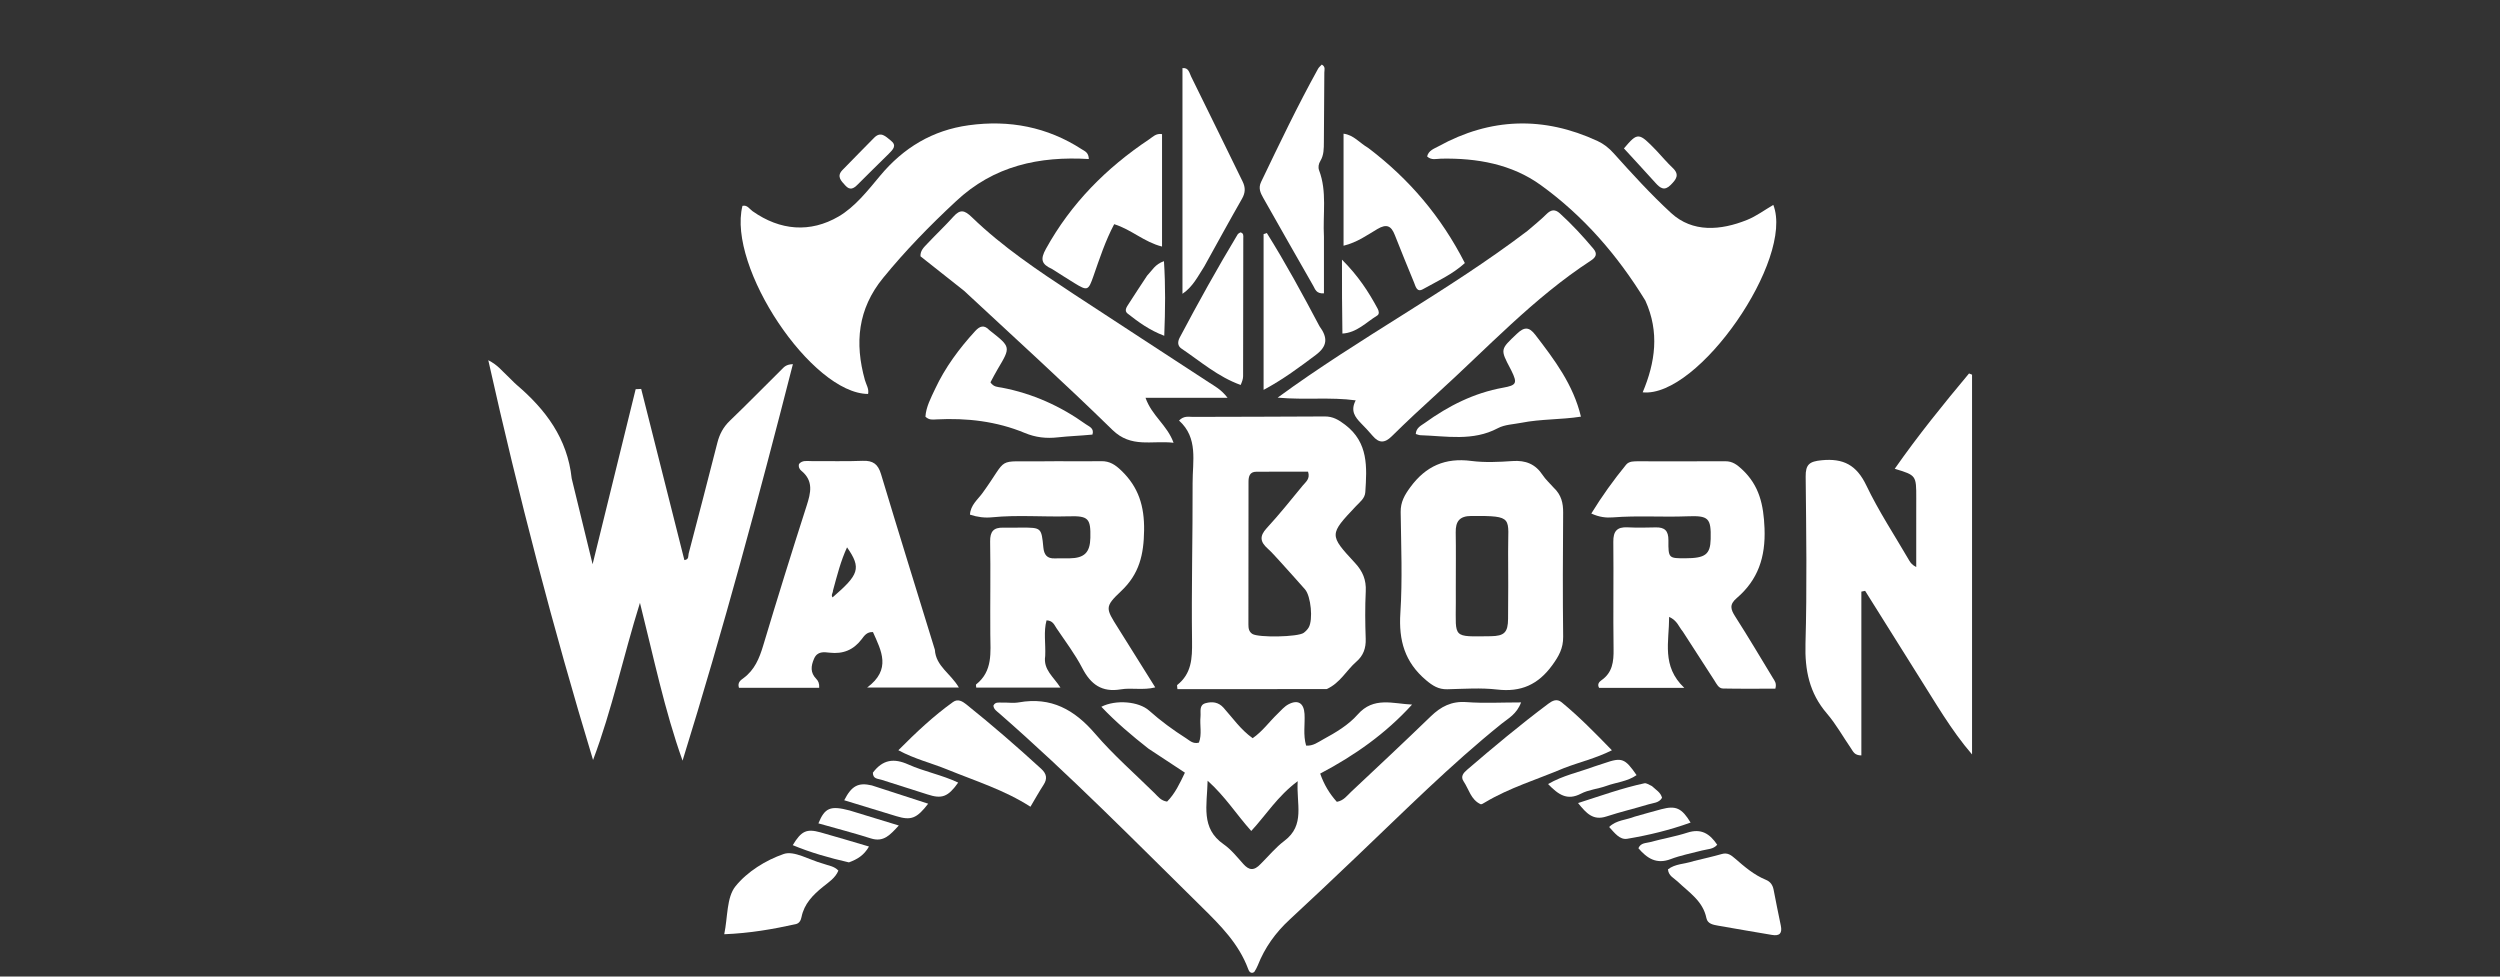
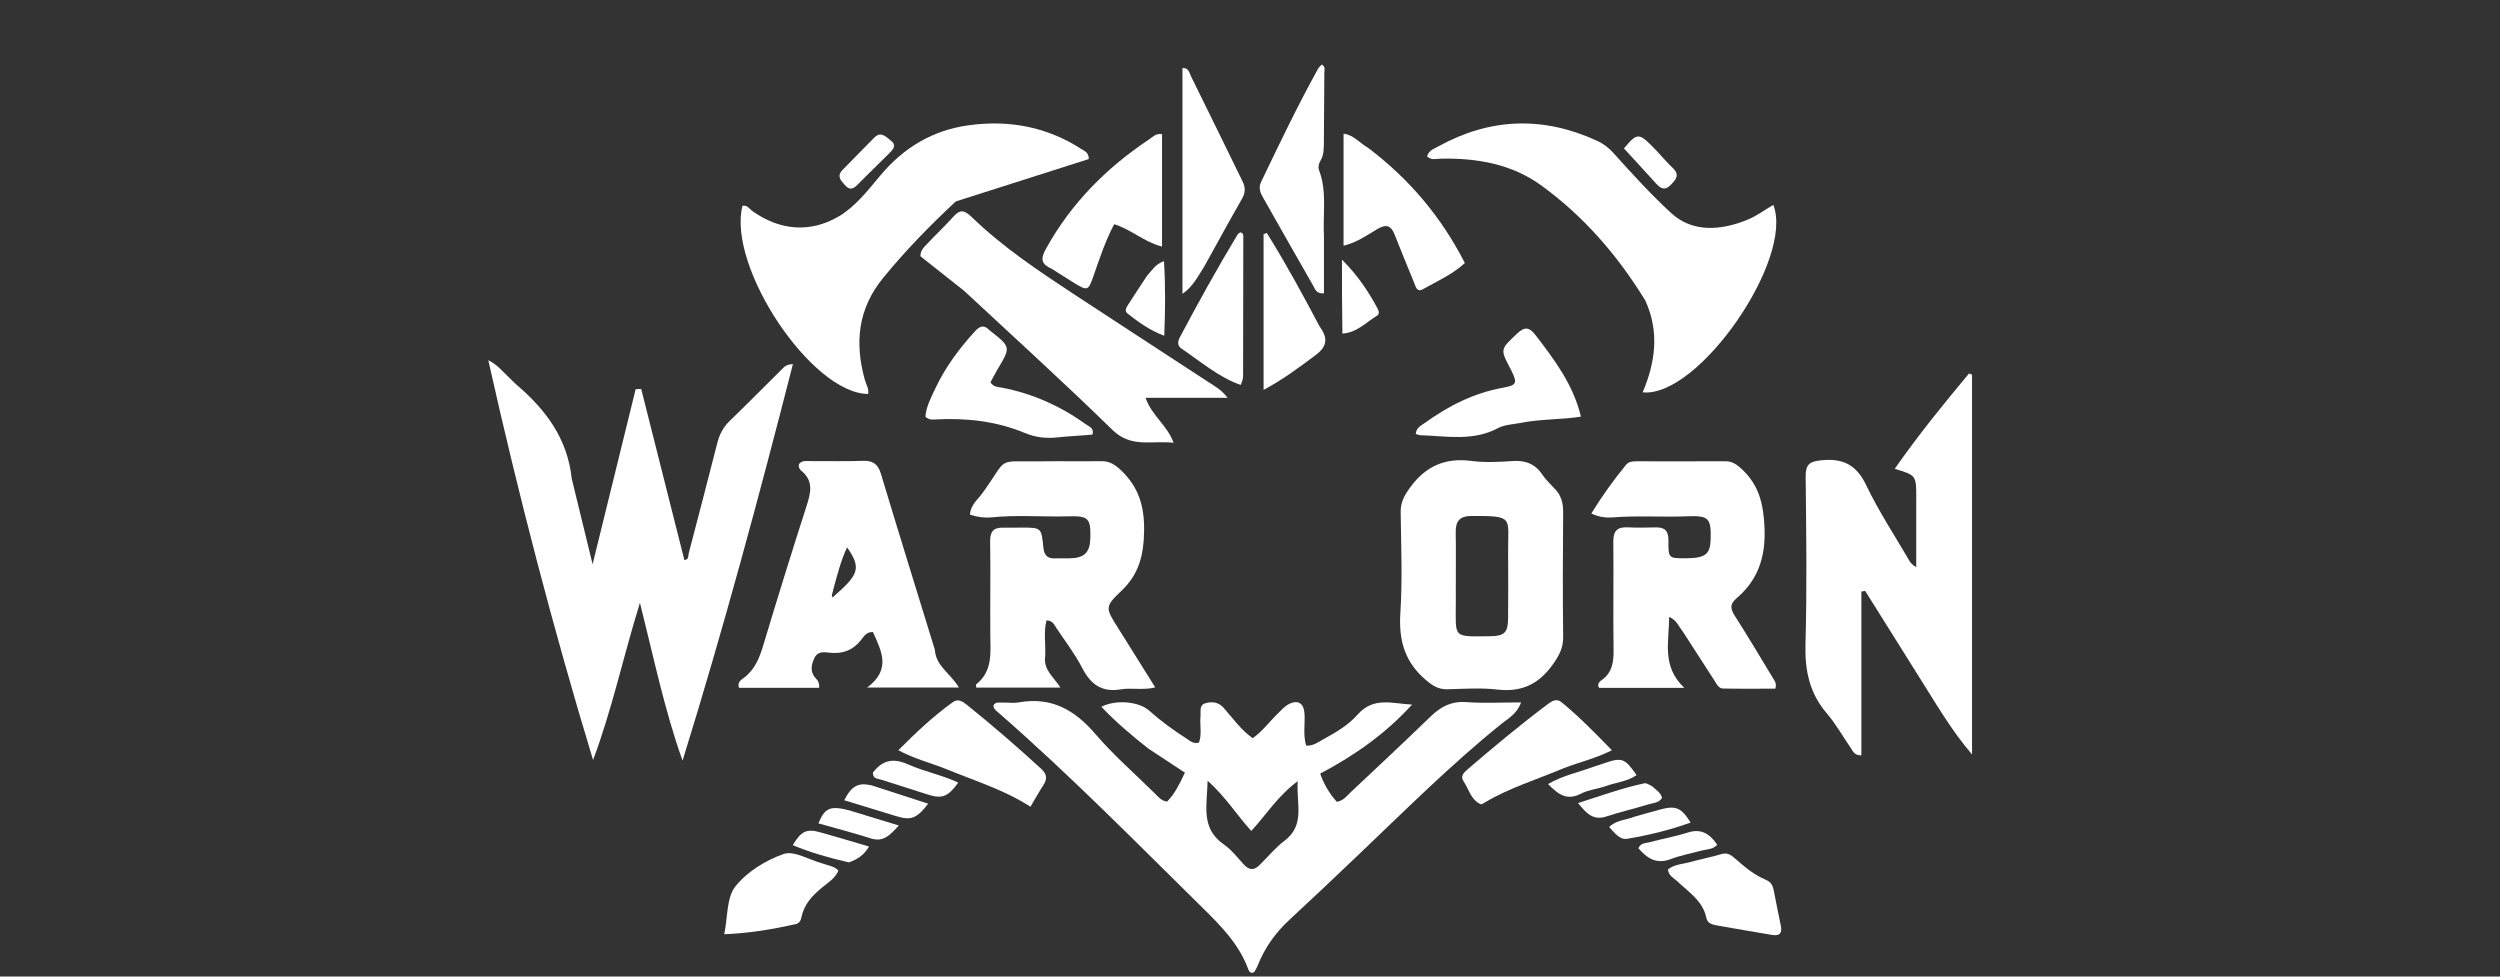
<svg xmlns="http://www.w3.org/2000/svg" version="1.1" id="Layer_1" x="0px" y="0px" width="100%" viewBox="0 0 1024 400" enable-background="new 0 0 1024 400" xml:space="preserve">
  <rect x="0" y="0" width="1024" height="400" fill="#333333" stroke="none" />
  <path fill="#FFFFFF" opacity="1" stroke="none" d=" M470.406,306.643   C463.487,301.21 457.065,295.768 451.109,289.489   C457.094,286.449 466.479,287.31 470.671,291.051   C475.409,295.279 480.51,299.014 485.853,302.415   C487.318,303.348 488.691,304.839 491.083,304.175   C492.394,300.756 491.368,297.073 491.726,293.513   C491.93,291.479 491.003,288.779 493.856,288.007   C496.48,287.298 499.05,287.534 501.154,289.88   C504.911,294.069 508.117,298.807 513.092,302.361   C517.09,299.607 519.884,295.648 523.302,292.36   C524.731,290.985 526.077,289.362 527.784,288.471   C531.683,286.438 534.079,288.033 534.331,292.402   C534.577,296.653 533.696,300.981 534.984,305.396   C537.859,305.621 539.861,303.991 541.974,302.843   C547.117,300.048 552.309,296.981 556.112,292.66   C562.657,285.222 570.533,288.26 578.379,288.594   C567.64,300.426 554.91,309.417 540.751,316.865   C542.326,321.408 544.603,325.132 547.569,328.431   C550.354,327.944 551.737,325.904 553.382,324.363   C564.317,314.111 575.255,303.861 586.026,293.438   C590.191,289.407 594.563,287.125 600.653,287.583   C607.844,288.122 615.107,287.709 623.031,287.709   C621.243,292.53 617.783,294.245 615.112,296.393   C594.179,313.229 575.239,332.219 555.819,350.695   C546.649,359.42 537.469,368.137 528.173,376.727   C522.438,382.028 518.036,388.164 515.183,395.43   C514.822,396.349 514.305,397.215 513.784,398.058   C513.642,398.288 513.22,398.345 512.922,398.478   C511.871,398.462 511.507,397.59 511.243,396.879   C507.41,386.561 499.947,379.101 492.286,371.553   C464.996,344.664 438.12,317.353 409.236,292.132   C408.265,291.284 407.044,290.556 406.896,289.042   C407.614,287.417 409.11,287.823 410.361,287.78   C412.69,287.7 415.085,288.092 417.347,287.69   C430.537,285.346 440.112,290.682 448.571,300.541   C456.031,309.235 464.749,316.852 472.944,324.91   C474.337,326.28 475.539,327.995 478.04,328.335   C481.271,325.097 483.219,320.941 485.337,316.482   C480.355,313.208 475.524,310.034 470.406,306.643  M516.423,353.818   C519.622,350.656 522.518,347.092 526.08,344.412   C534.712,337.916 530.923,329.329 531.537,319.973   C523.225,326.178 518.627,333.764 512.513,340.367   C506.488,333.672 501.941,326.327 494.643,319.776   C494.4,329.992 491.755,339.233 501.184,345.799   C504.276,347.952 506.737,351.067 509.292,353.915   C511.498,356.375 513.556,356.918 516.423,353.818  z" />
  <path fill="#FFFFFF" opacity="1" stroke="none" d=" M234.17,196.004   C237.004,207.667 239.754,218.927 242.73,231.112   C248.759,206.6 254.563,183.005 260.366,159.411   C261.121,159.376 261.877,159.342 262.632,159.307   C268.527,182.667 274.421,206.028 280.323,229.419   C282.304,229.178 281.828,227.661 282.066,226.754   C286.04,211.626 289.974,196.489 293.835,181.332   C294.721,177.853 296.248,174.938 298.895,172.394   C306.101,165.469 313.1,158.328 320.2,151.292   C321.124,150.376 321.953,149.251 324.771,149.155   C310.809,203.8 296.237,257.863 279.578,311.563   C272.159,290.791 267.815,269.509 262.127,246.919   C255.198,269.132 250.734,290.561 242.916,311.295   C226.607,257.537 212.503,203.443 200.001,147.537   C204.014,149.601 205.633,151.968 207.677,153.804   C209.039,155.028 210.234,156.442 211.623,157.63   C223.439,167.733 232.414,179.503 234.17,196.004  z" />
  <path fill="#FFFFFF" opacity="1" stroke="none" d=" M785.532,276.433   C778.206,264.754 771.08,253.38 763.953,242.006   C763.439,242.113 762.926,242.22 762.412,242.326   C762.412,264.686 762.412,287.046 762.412,309.425   C759.535,309.398 759.034,307.787 758.223,306.612   C754.914,301.816 752.065,296.632 748.29,292.241   C741.101,283.878 739.22,274.509 739.527,263.656   C740.171,240.858 739.835,218.028 739.602,195.214   C739.55,190.195 741.172,189.011 746.113,188.523   C755.075,187.639 760.456,190.491 764.449,198.836   C769.535,209.465 776.091,219.391 782.034,229.608   C782.599,230.581 783.306,231.473 784.89,232.255   C784.89,224.371 784.89,216.488 784.891,208.605   C784.891,207.106 784.897,205.607 784.899,204.108   C784.913,194.698 784.913,194.698 776.082,192.014   C785.669,178.306 795.992,165.562 806.513,152.973   C806.925,153.136 807.337,153.299 807.749,153.462   C807.749,205.314 807.749,257.166 807.749,309.018   C799.111,299.007 792.703,287.681 785.532,276.433  z" />
-   <path fill="#FFFFFF" opacity="1" stroke="none" d=" M543.41,282.245   C522.726,282.277 502.479,282.277 482.275,282.277   C482.203,281.196 482.039,280.696 482.181,280.584   C488.09,275.91 488.357,269.687 488.263,262.684   C487.974,241.064 488.56,219.435 488.491,197.81   C488.463,188.9 490.866,179.362 482.93,172.257   C484.928,170.198 486.872,170.767 488.598,170.759   C506.588,170.673 524.579,170.723 542.569,170.579   C545.987,170.552 548.297,171.954 550.964,173.981   C560.572,181.285 559.89,191.362 559.234,201.56   C559.067,204.156 557.042,205.587 555.467,207.256   C544.439,218.946 544.32,219.039 555.002,230.57   C558.184,234.005 559.646,237.515 559.415,242.189   C559.095,248.67 559.164,255.185 559.392,261.673   C559.525,265.481 558.418,268.554 555.596,270.991   C551.491,274.537 548.971,279.739 543.41,282.245  M524.408,230.092   C522.692,228.28 521.09,226.341 519.235,224.686   C516.183,221.964 515.806,219.616 518.827,216.346   C524.013,210.734 528.784,204.734 533.648,198.83   C534.833,197.391 536.736,196.137 535.778,193.205   C528.775,193.205 521.664,193.165 514.554,193.225   C511.874,193.248 511.391,195.148 511.39,197.359   C511.383,216.821 511.364,236.283 511.351,255.746   C511.35,257.274 511.486,258.713 512.982,259.667   C515.414,261.218 531.673,260.957 534.014,259.2   C534.794,258.614 535.533,257.863 536.028,257.03   C537.898,253.88 536.955,244.16 534.53,241.398   C531.348,237.774 528.107,234.202 524.408,230.092  z" />
-   <path fill="#FFFFFF" opacity="1" stroke="none" d=" M391.499,82.501   C380.747,92.493 370.799,102.721 361.714,113.852   C351.334,126.57 350.032,140.532 354.266,155.675   C354.788,157.54 356.014,159.269 355.57,161.363   C332.456,161.234 297.824,109.387 304.111,84.321   C306.098,83.85 306.978,85.604 308.241,86.496   C319.564,94.494 331.898,95.443 343.505,88.669   C350.154,84.788 355.403,78.106 360.477,72.015   C370.087,60.48 381.961,53.34 396.801,51.302   C413.388,49.025 428.936,51.97 443.108,61.151   C444.281,61.911 445.91,62.41 445.985,65.141   C425.761,63.926 407.022,67.858 391.499,82.501  z" />
+   <path fill="#FFFFFF" opacity="1" stroke="none" d=" M391.499,82.501   C380.747,92.493 370.799,102.721 361.714,113.852   C351.334,126.57 350.032,140.532 354.266,155.675   C354.788,157.54 356.014,159.269 355.57,161.363   C332.456,161.234 297.824,109.387 304.111,84.321   C306.098,83.85 306.978,85.604 308.241,86.496   C319.564,94.494 331.898,95.443 343.505,88.669   C350.154,84.788 355.403,78.106 360.477,72.015   C370.087,60.48 381.961,53.34 396.801,51.302   C413.388,49.025 428.936,51.97 443.108,61.151   C444.281,61.911 445.91,62.41 445.985,65.141   z" />
  <path fill="#FFFFFF" opacity="1" stroke="none" d=" M673.945,123.145   C662.504,104.465 648.533,88.402 631.113,75.822   C619.163,67.192 604.947,64.702 590.285,64.986   C588.408,65.022 586.31,65.761 584.545,64.075   C585.153,61.587 587.417,60.913 589.177,59.943   C610.5,48.19 632.236,47.527 654.321,57.74   C656.916,58.94 659.034,60.634 660.985,62.806   C668.541,71.217 676.223,79.652 684.475,87.241   C693.299,95.356 704.789,94.419 715.569,90.088   C719.367,88.563 722.755,86.018 726.35,83.928   C734.989,106.143 695.647,163.053 672.845,160.697   C678.024,148.415 679.78,136.022 673.945,123.145  z" />
  <path fill="#FFFFFF" opacity="1" stroke="none" d=" M428.117,268.695   C427.239,274.29 431.47,277.131 434.354,281.63   C422.255,281.63 411.06,281.63 399.864,281.63   C399.824,280.97 399.662,280.466 399.806,280.352   C406.715,274.892 405.689,267.251 405.631,259.792   C405.534,247.136 405.777,234.476 405.56,221.823   C405.49,217.684 407.001,216.014 410.977,216.124   C413.472,216.193 415.972,216.101 418.47,216.104   C426.513,216.113 426.58,216.111 427.357,224.228   C427.646,227.237 428.875,228.85 432.049,228.716   C434.044,228.632 436.045,228.717 438.043,228.693   C444.15,228.618 446.479,226.328 446.613,220.294   C446.789,212.392 445.83,211.248 437.814,211.482   C427.334,211.788 416.845,210.839 406.372,211.881   C403.395,212.178 400.409,211.831 397.3,210.799   C397.512,206.874 400.495,204.615 402.425,201.954   C413.476,186.721 407.297,189.218 426.606,188.957   C434.765,188.847 442.927,189.015 451.086,188.896   C454.547,188.846 456.824,190.383 459.281,192.737   C466.361,199.521 468.757,207.307 468.623,217.232   C468.489,227.145 466.688,235.08 459.211,242.126   C452.345,248.596 452.89,249.155 457.967,257.236   C462.91,265.102 467.827,272.985 473.189,281.555   C468.186,282.813 463.514,281.615 459.09,282.359   C451.304,283.668 446.764,280.339 443.291,273.627   C440.323,267.891 436.339,262.674 432.719,257.285   C431.848,255.989 431.279,254.193 428.666,254.094   C427.392,258.738 428.347,263.535 428.117,268.695  z" />
  <path fill="#FFFFFF" opacity="1" stroke="none" d=" M689.287,258.701   C687.602,256.71 687.052,254.216 683.679,252.671   C683.699,262.886 680.464,272.793 689.884,281.752   C677.236,281.752 666.085,281.752 654.987,281.752   C654.146,280.282 655.009,279.286 655.919,278.656   C660.48,275.501 660.991,271.026 660.918,265.921   C660.706,251.261 660.977,236.594 660.815,221.933   C660.768,217.648 662.271,215.789 666.594,215.995   C670.418,216.178 674.259,216.136 678.088,216.023   C681.841,215.912 683.42,217.36 683.385,221.323   C683.32,228.683 683.52,228.685 690.269,228.67   C698.501,228.653 700.535,227.115 700.692,220.795   C700.906,212.148 699.818,211.133 691.062,211.479   C680.921,211.879 670.765,211.119 660.621,211.923   C657.861,212.142 655.035,211.826 651.799,210.337   C656.204,203.163 660.926,196.611 666.044,190.348   C667.28,188.836 669.362,188.946 671.199,188.945   C683.03,188.936 694.861,188.997 706.691,188.93   C709.627,188.913 711.477,190.332 713.55,192.264   C720.648,198.878 722.364,206.787 722.749,216.371   C723.224,228.188 720.092,237.525 711.331,245.009   C708.235,247.654 708.9,249.637 710.764,252.55   C716.06,260.828 721.069,269.288 726.169,277.69   C726.84,278.795 727.822,279.833 727.183,282.077   C720.177,282.077 712.951,282.164 705.73,282.015   C703.917,281.978 703.125,280.136 702.223,278.733   C697.987,272.147 693.74,265.57 689.287,258.701  z" />
  <path fill="#FFFFFF" opacity="1" stroke="none" d=" M636.383,199.742   C639.533,202.707 640.296,206.06 640.266,209.944   C640.134,226.917 640.071,243.893 640.268,260.865   C640.322,265.533 638.489,268.785 635.806,272.473   C630.038,280.403 623.016,283.572 613.257,282.434   C606.526,281.649 599.626,282.16 592.807,282.32   C589.199,282.405 586.795,280.868 584.068,278.562   C575.408,271.238 572.866,262.317 573.588,251.172   C574.479,237.418 573.893,223.56 573.713,209.75   C573.66,205.626 575.313,202.754 577.711,199.499   C584.055,190.887 591.978,187.42 602.597,188.796   C608.162,189.516 613.918,189.235 619.549,188.845   C624.907,188.474 628.908,190.068 631.877,194.585   C633.052,196.374 634.704,197.85 636.383,199.742  M596.296,240.498   C596.299,242.657 596.305,244.817 596.303,246.976   C596.291,261.517 594.797,260.78 610.572,260.595   C616.195,260.529 617.667,259.014 617.706,253.461   C617.771,244.325 617.814,235.188 617.728,226.053   C617.596,211.93 620.45,211.248 602.64,211.341   C597.801,211.367 596.181,213.583 596.261,218.071   C596.388,225.211 596.295,232.356 596.296,240.498  z" />
  <path fill="#FFFFFF" opacity="1" stroke="none" d=" M382.923,266.149   C383.318,272.895 389.392,275.822 392.761,281.627   C380.01,281.627 368.362,281.627 355.163,281.627   C365.217,274.193 360.981,266.558 357.566,258.897   C355.027,258.754 353.956,260.486 352.922,261.842   C349.573,266.231 345.323,267.958 339.849,267.341   C337.481,267.074 334.803,266.672 333.446,269.785   C332.136,272.791 331.835,275.506 334.336,278.061   C335.144,278.886 335.669,279.939 335.543,281.729   C324.52,281.729 313.573,281.729 302.678,281.729   C301.963,279.5 303.426,278.579 304.531,277.764   C309.093,274.403 311.029,269.664 312.606,264.41   C318.346,245.282 324.27,226.206 330.384,207.193   C332.109,201.827 333.32,196.98 328.201,192.804   C327.481,192.217 326.957,191.231 327.277,190.049   C328.633,188.408 330.586,188.883 332.348,188.868   C339.345,188.808 346.35,189.045 353.335,188.755   C357.547,188.58 359.626,190.074 360.856,194.163   C368.048,218.071 375.464,241.91 382.923,266.149  M341.188,241.907   C341.227,242.835 340.27,243.708 341.014,244.693   C351.784,235.384 352.956,232.8 346.95,224.191   C344.358,229.789 342.925,235.539 341.188,241.907  z" />
-   <path fill="#FFFFFF" opacity="1" stroke="none" d=" M625.608,94.595   C628.394,92.184 631.024,90.116 633.371,87.766   C635.258,85.877 636.889,85.551 638.924,87.402   C643.863,91.896 648.378,96.783 652.669,101.891   C654.461,104.024 653.618,105.439 651.613,106.745   C628.129,122.04 609.189,142.596 588.607,161.248   C582.316,166.949 576.108,172.75 570.061,178.708   C567.123,181.603 564.776,181.55 562.194,178.473   C560.698,176.689 559.068,175.013 557.446,173.338   C555.047,170.862 553.038,168.29 555.289,163.986   C544.825,162.565 534.843,163.897 523.319,162.876   C557.126,138.125 593.126,119.275 625.608,94.595  z" />
  <path fill="#FFFFFF" opacity="1" stroke="none" d=" M394.895,119.12   C388.763,114.265 382.907,109.634 377.034,104.99   C376.886,102.658 378.457,101.267 379.778,99.861   C383.31,96.102 387.077,92.56 390.522,88.726   C393.31,85.623 395.073,86.06 398.063,88.953   C410.669,101.157 425.235,110.87 439.832,120.48   C458.182,132.56 476.64,144.476 495.011,156.523   C497.473,158.138 500.188,159.501 502.817,162.941   C491.409,162.941 480.812,162.941 469.21,162.941   C471.806,170.348 478.05,174.064 480.693,181.355   C471.661,180.335 463.345,183.625 455.612,176.056   C435.873,156.735 415.368,138.196 394.895,119.12  z" />
  <path fill="#FFFFFF" opacity="1" stroke="none" d=" M430.889,110.166   C426.522,108.209 426.064,106.18 428.39,101.967   C438.693,83.305 453.17,68.752 470.741,57.04   C472.2,56.068 473.48,54.536 475.969,54.934   C475.969,70.073 475.969,85.218 475.969,100.99   C468.629,99.151 463.407,93.998 456.37,91.828   C452.751,98.672 450.389,105.893 447.89,113.056   C445.785,119.093 445.446,119.239 440.053,115.942   C437.074,114.121 434.147,112.216 430.889,110.166  z" />
  <path fill="#FFFFFF" opacity="1" stroke="none" d=" M560.382,60.568   C577.247,73.331 590.343,88.795 600.002,107.751   C594.933,112.391 588.68,115.173 582.803,118.471   C580.325,119.861 579.848,117.322 579.181,115.691   C576.541,109.228 573.852,102.783 571.322,96.277   C569.853,92.501 567.988,91.577 564.19,93.806   C560.001,96.264 555.961,99.267 550.318,100.65   C550.318,85.008 550.318,70.029 550.318,54.761   C554.445,55.263 556.874,58.537 560.382,60.568  z" />
  <path fill="#FFFFFF" opacity="1" stroke="none" d=" M493.255,109.172   C490.594,113.273 488.622,117.442 484.339,120.341   C484.339,89.555 484.339,58.769 484.339,27.893   C486.895,27.603 487.178,29.923 487.877,31.33   C494.975,45.636 501.925,60.016 508.973,74.347   C510.183,76.806 510.131,78.941 508.734,81.385   C503.533,90.484 498.514,99.687 493.255,109.172  z" />
  <path fill="#FFFFFF" opacity="1" stroke="none" d=" M542.288,97   C542.29,105.063 542.29,112.626 542.29,120.159   C539.089,120.365 538.686,118.424 537.933,117.111   C531.058,105.126 524.25,93.104 517.441,81.081   C516.284,79.038 515.321,77.071 516.54,74.531   C524.028,58.924 531.491,43.307 539.883,28.156   C540.25,27.493 540.912,26.992 541.41,26.446   C543.018,27.353 542.454,28.599 542.447,29.702   C542.387,39.192 542.339,48.683 542.261,58.174   C542.239,60.835 542.287,63.511 540.817,65.925   C540.096,67.107 539.827,68.52 540.307,69.786   C543.613,78.506 541.779,87.587 542.288,97  z" />
  <path fill="#FFFFFF" opacity="1" stroke="none" d=" M447.467,178.007   C442.514,178.492 437.858,178.629 433.244,179.142   C428.537,179.665 424.227,179.198 419.711,177.323   C408.189,172.54 396.001,171.147 383.576,171.786   C382.084,171.863 380.586,172.142 379.055,170.67   C379.31,166.669 381.302,162.978 383.019,159.305   C387.133,150.502 392.869,142.774 399.425,135.613   C401.41,133.446 403.117,132.991 405.222,135.198   C405.336,135.318 405.477,135.411 405.608,135.513   C414.047,142.159 414.035,142.152 408.679,151.139   C407.59,152.967 406.632,154.873 405.692,156.6   C406.971,158.581 408.729,158.473 410.317,158.775   C422.938,161.176 434.375,166.33 444.781,173.786   C446.116,174.742 448.278,175.384 447.467,178.007  z" />
  <path fill="#FFFFFF" opacity="1" stroke="none" d=" M647.548,170.657   C639.354,171.935 631.191,171.59 623.206,173.162   C619.944,173.805 616.346,173.886 613.519,175.387   C603.25,180.84 592.463,178.597 581.781,178.264   C581.173,178.245 580.574,177.949 579.897,177.762   C580.053,175.172 582.097,174.325 583.601,173.24   C593.293,166.246 603.758,160.941 615.662,158.799   C621.192,157.804 621.556,156.94 619.13,151.943   C618.984,151.643 618.831,151.347 618.676,151.052   C614.404,142.973 614.553,143.13 621.329,136.704   C624.394,133.797 626.336,133.855 628.872,137.155   C636.701,147.345 644.428,157.56 647.548,170.657  z" />
  <path fill="#FFFFFF" opacity="1" stroke="none" d=" M387.94,315.165   C381.332,312.483 374.681,310.918 367.966,307.296   C375.31,299.922 382.391,293.254 390.345,287.556   C392.332,286.132 394.182,287.219 395.803,288.518   C406.333,296.959 416.525,305.792 426.479,314.904   C428.679,316.918 429.101,318.918 427.436,321.479   C425.641,324.24 424.04,327.129 422.071,330.44   C411.383,323.565 399.629,319.932 387.94,315.165  z" />
  <path fill="#FFFFFF" opacity="1" stroke="none" d=" M640.542,314.638   C629.48,319.317 618.261,322.66 608.206,328.685   C607.652,329.017 606.831,329.574 606.429,329.388   C602.447,327.546 601.658,323.248 599.473,320.02   C598.129,318.034 599.469,316.545 600.909,315.307   C611.762,305.975 622.751,296.809 634.215,288.231   C635.888,286.979 637.699,286.056 639.655,287.665   C646.82,293.557 653.284,300.155 660.241,307.314   C653.517,310.669 647.03,312.126 640.542,314.638  z" />
  <path fill="#FFFFFF" opacity="1" stroke="none" d=" M540.452,133.604   C543.913,138.313 543.789,141.758 538.951,145.384   C532.341,150.338 525.797,155.274 517.567,159.696   C517.567,137.748 517.567,116.825 517.567,95.902   C518.007,95.746 518.448,95.589 518.888,95.433   C526.572,107.72 533.497,120.457 540.452,133.604  z" />
  <path fill="#FFFFFF" opacity="1" stroke="none" d=" M693.784,352.678   C697.89,351.674 701.619,350.844 705.285,349.796   C707.587,349.137 709.053,350.241 710.616,351.596   C714.509,354.975 718.417,358.367 723.267,360.353   C725.167,361.132 726.096,362.5 726.472,364.442   C727.417,369.328 728.389,374.211 729.411,379.082   C730.063,382.191 729.026,383.508 725.768,382.938   C718.409,381.65 711.029,380.485 703.681,379.141   C701.767,378.792 699.422,378.426 698.951,376.079   C697.541,369.058 691.816,365.538 687.191,361.11   C685.685,359.668 683.453,358.821 683.19,356.103   C686.157,353.756 690.014,353.961 693.784,352.678  z" />
  <path fill="#FFFFFF" opacity="1" stroke="none" d=" M508.176,157.683   C498.898,154.347 491.724,148.035 483.901,142.76   C482.269,141.659 482.326,139.943 483.204,138.283   C490.755,123.996 498.603,109.877 506.932,96.028   C507.164,95.641 507.701,95.437 508.072,95.166   C509.518,95.525 509.252,96.689 509.252,97.606   C509.253,116.434 509.236,135.263 509.173,154.092   C509.17,155.222 508.756,156.35 508.176,157.683  z" />
  <path fill="#FFFFFF" opacity="1" stroke="none" d=" M337.039,353.727   C339.399,354.594 341.668,354.737 343.404,356.596   C342.166,359.627 339.444,361.332 337.052,363.27   C332.966,366.581 329.392,370.201 328.305,375.605   C328.022,377.015 327.393,378.202 325.939,378.524   C316.59,380.592 307.183,382.243 296.649,382.664   C298.124,375.519 297.584,367.601 301.238,363.045   C306.033,357.064 313.649,352.339 320.995,349.797   C325.264,348.32 331.378,352.177 337.039,353.727  z" />
  <path fill="#FFFFFF" opacity="1" stroke="none" d=" M469.861,112.902   C471.915,110.787 473.088,108.224 476.757,106.98   C477.418,117.097 477.3,126.808 476.879,137.539   C470.669,135.184 466.235,131.845 461.883,128.451   C460.326,127.237 461.529,125.682 462.315,124.449   C464.722,120.672 467.195,116.938 469.861,112.902  z" />
  <path fill="#FFFFFF" opacity="1" stroke="none" d=" M357.528,316.486   C361.603,311.064 366.155,310.495 372.028,313.122   C378.584,316.054 385.811,317.397 392.472,320.545   C388.318,326.45 385.748,327.317 379.943,325.412   C373.654,323.348 367.312,321.447 361.022,319.385   C359.597,318.918 357.545,319.123 357.528,316.486  z" />
  <path fill="#FFFFFF" opacity="1" stroke="none" d=" M653.072,313.94   C654.707,313.405 655.974,313.014 657.225,312.58   C664.296,310.128 665.585,310.586 670.339,317.49   C666.606,320.115 662.047,320.42 657.961,321.911   C654.549,323.156 650.703,323.443 647.543,325.096   C641.855,328.072 638.263,325.434 634.093,321.149   C640.165,317.61 646.635,316.33 653.072,313.94  z" />
  <path fill="#FFFFFF" opacity="1" stroke="none" d=" M549.853,136.629   C549.672,126.778 549.672,117.212 549.672,106.353   C556.296,112.949 560.58,119.527 564.319,126.503   C564.809,127.417 565.054,128.668 564.102,129.249   C559.542,132.032 555.762,136.279 549.853,136.629  z" />
  <path fill="#FFFFFF" opacity="1" stroke="none" d=" M676.625,321.978   C678.326,323.587 680.209,324.553 680.772,326.777   C679.548,328.909 677.169,328.871 675.21,329.465   C669.486,331.198 663.648,332.57 657.969,334.432   C652.53,336.215 649.767,333.126 646.372,328.931   C655.823,325.907 664.504,322.777 673.551,320.833   C674.368,320.657 675.387,321.424 676.625,321.978  z" />
  <path fill="#FFFFFF" opacity="1" stroke="none" d=" M357.1,321.706   C364.98,324.245 372.471,326.685 380.182,329.196   C375.49,335.288 373.169,336.137 367.174,334.317   C360.063,332.158 352.958,329.974 345.794,327.784   C348.803,321.881 351.535,320.397 357.1,321.706  z" />
  <path fill="#FFFFFF" opacity="1" stroke="none" d=" M669.595,334.483   C673.498,333.391 677.006,332.372 680.538,331.443   C686.435,329.892 688.844,330.968 692.468,336.923   C683.964,339.989 675.286,342.104 666.503,343.567   C663.441,344.077 661.328,341.149 659.106,338.731   C662.092,335.853 665.955,335.934 669.595,334.483  z" />
  <path fill="#FFFFFF" opacity="1" stroke="none" d=" M347.97,331.958   C354.664,334 360.982,335.932 368.153,338.124   C364.557,341.998 361.949,345.071 356.723,343.418   C349.632,341.176 342.425,339.299 335.214,337.25   C337.867,330.814 340.118,329.912 347.97,331.958  z" />
  <path fill="#FFFFFF" opacity="1" stroke="none" d=" M697.133,348.365   C692.595,349.549 688.327,350.366 684.329,351.889   C678.445,354.13 674.613,351.543 671.084,347.429   C672.07,345.151 674.187,345.388 675.814,344.944   C680.915,343.551 686.167,342.66 691.187,341.04   C696.77,339.239 700.306,341.438 703.374,346.015   C701.745,347.899 699.488,347.762 697.133,348.365  z" />
  <path fill="#FFFFFF" opacity="1" stroke="none" d=" M347.717,353.234   C339.649,351.396 332.085,349.241 324.707,346.178   C328.234,340.337 330.378,339.347 336.113,340.947   C342.597,342.755 349.038,344.714 355.94,346.737   C353.873,350.364 351.149,351.969 347.717,353.234  z" />
  <path fill="#FFFFFF" opacity="1" stroke="none" d=" M363.96,63.071   C359.566,67.41 355.384,71.473 351.276,75.611   C349.655,77.242 348.164,78.107 346.274,76.007   C344.563,74.105 342.528,72.275 345.063,69.652   C349.345,65.221 353.7,60.86 358.013,56.458   C360.808,53.606 362.777,55.933 364.84,57.542   C367.526,59.635 365.767,61.227 363.96,63.071  z" />
  <path fill="#FFFFFF" opacity="1" stroke="none" d=" M678.402,61.612   C680.797,64.171 682.83,66.6 685.118,68.758   C688.113,71.582 686.533,73.512 684.32,75.748   C681.771,78.324 680.044,77.081 678.162,74.995   C673.85,70.213 669.472,65.49 665.161,60.787   C670.837,54.126 671.187,54.15 678.402,61.612  z" />
</svg>